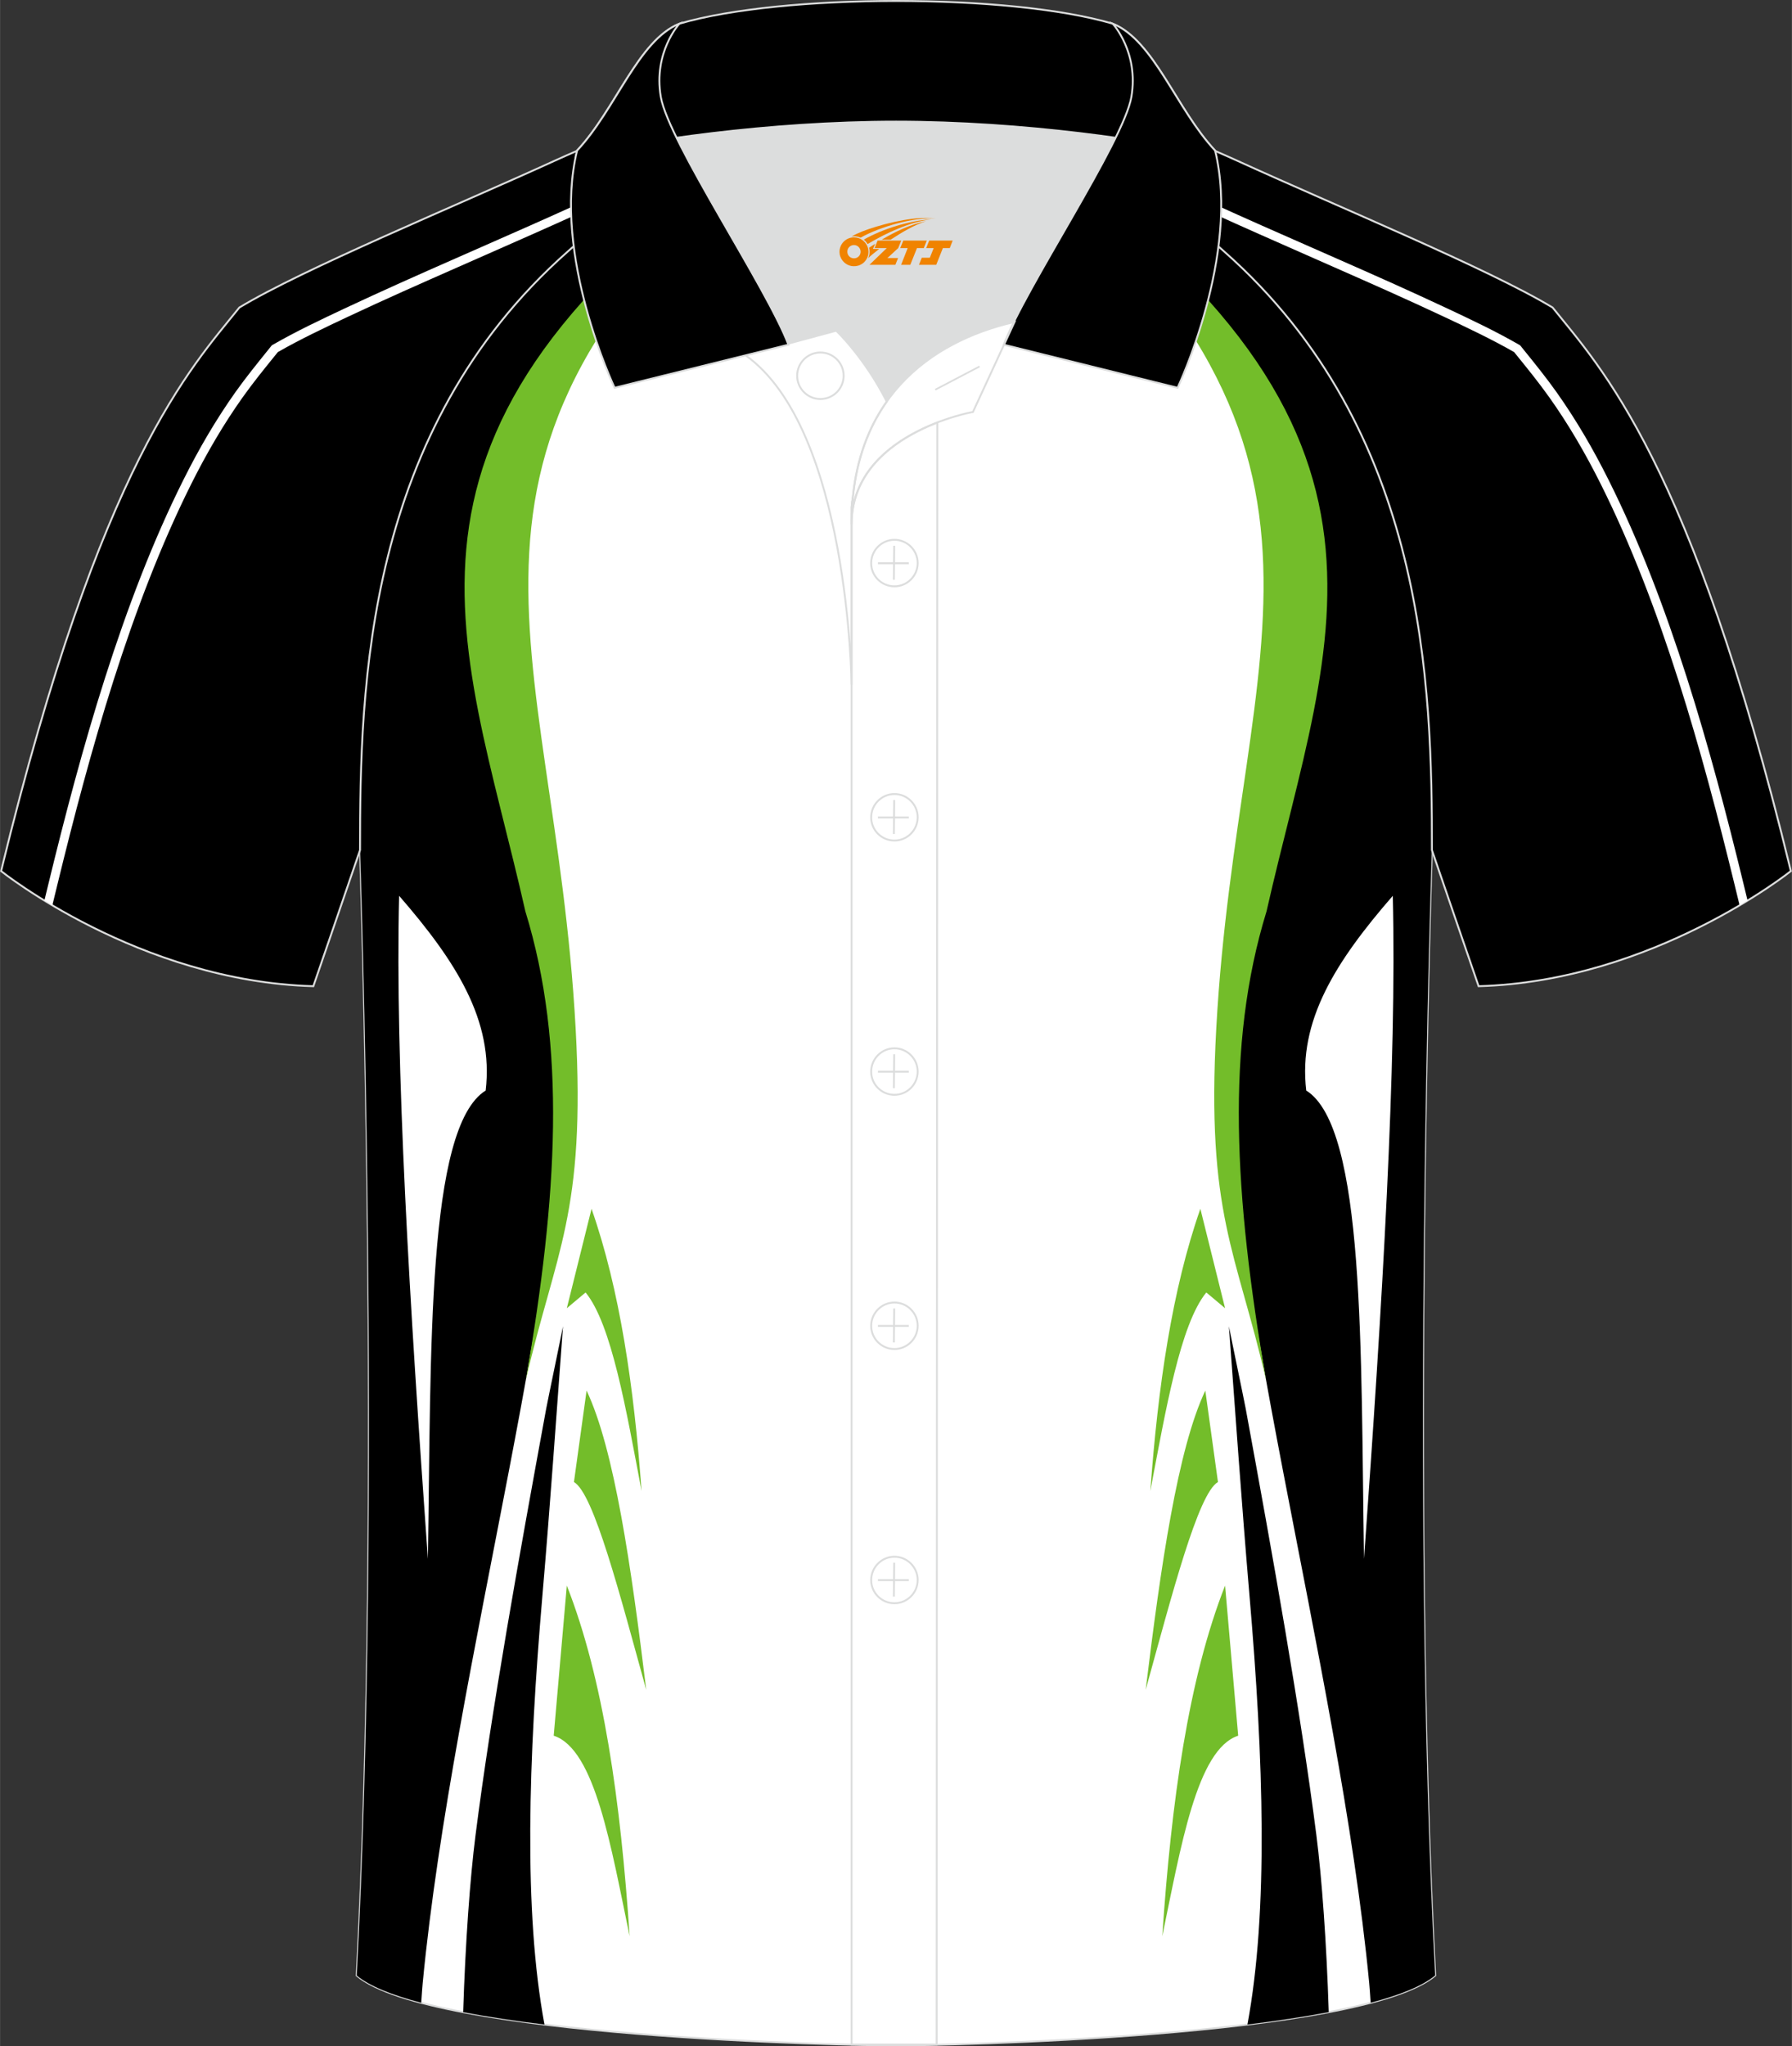
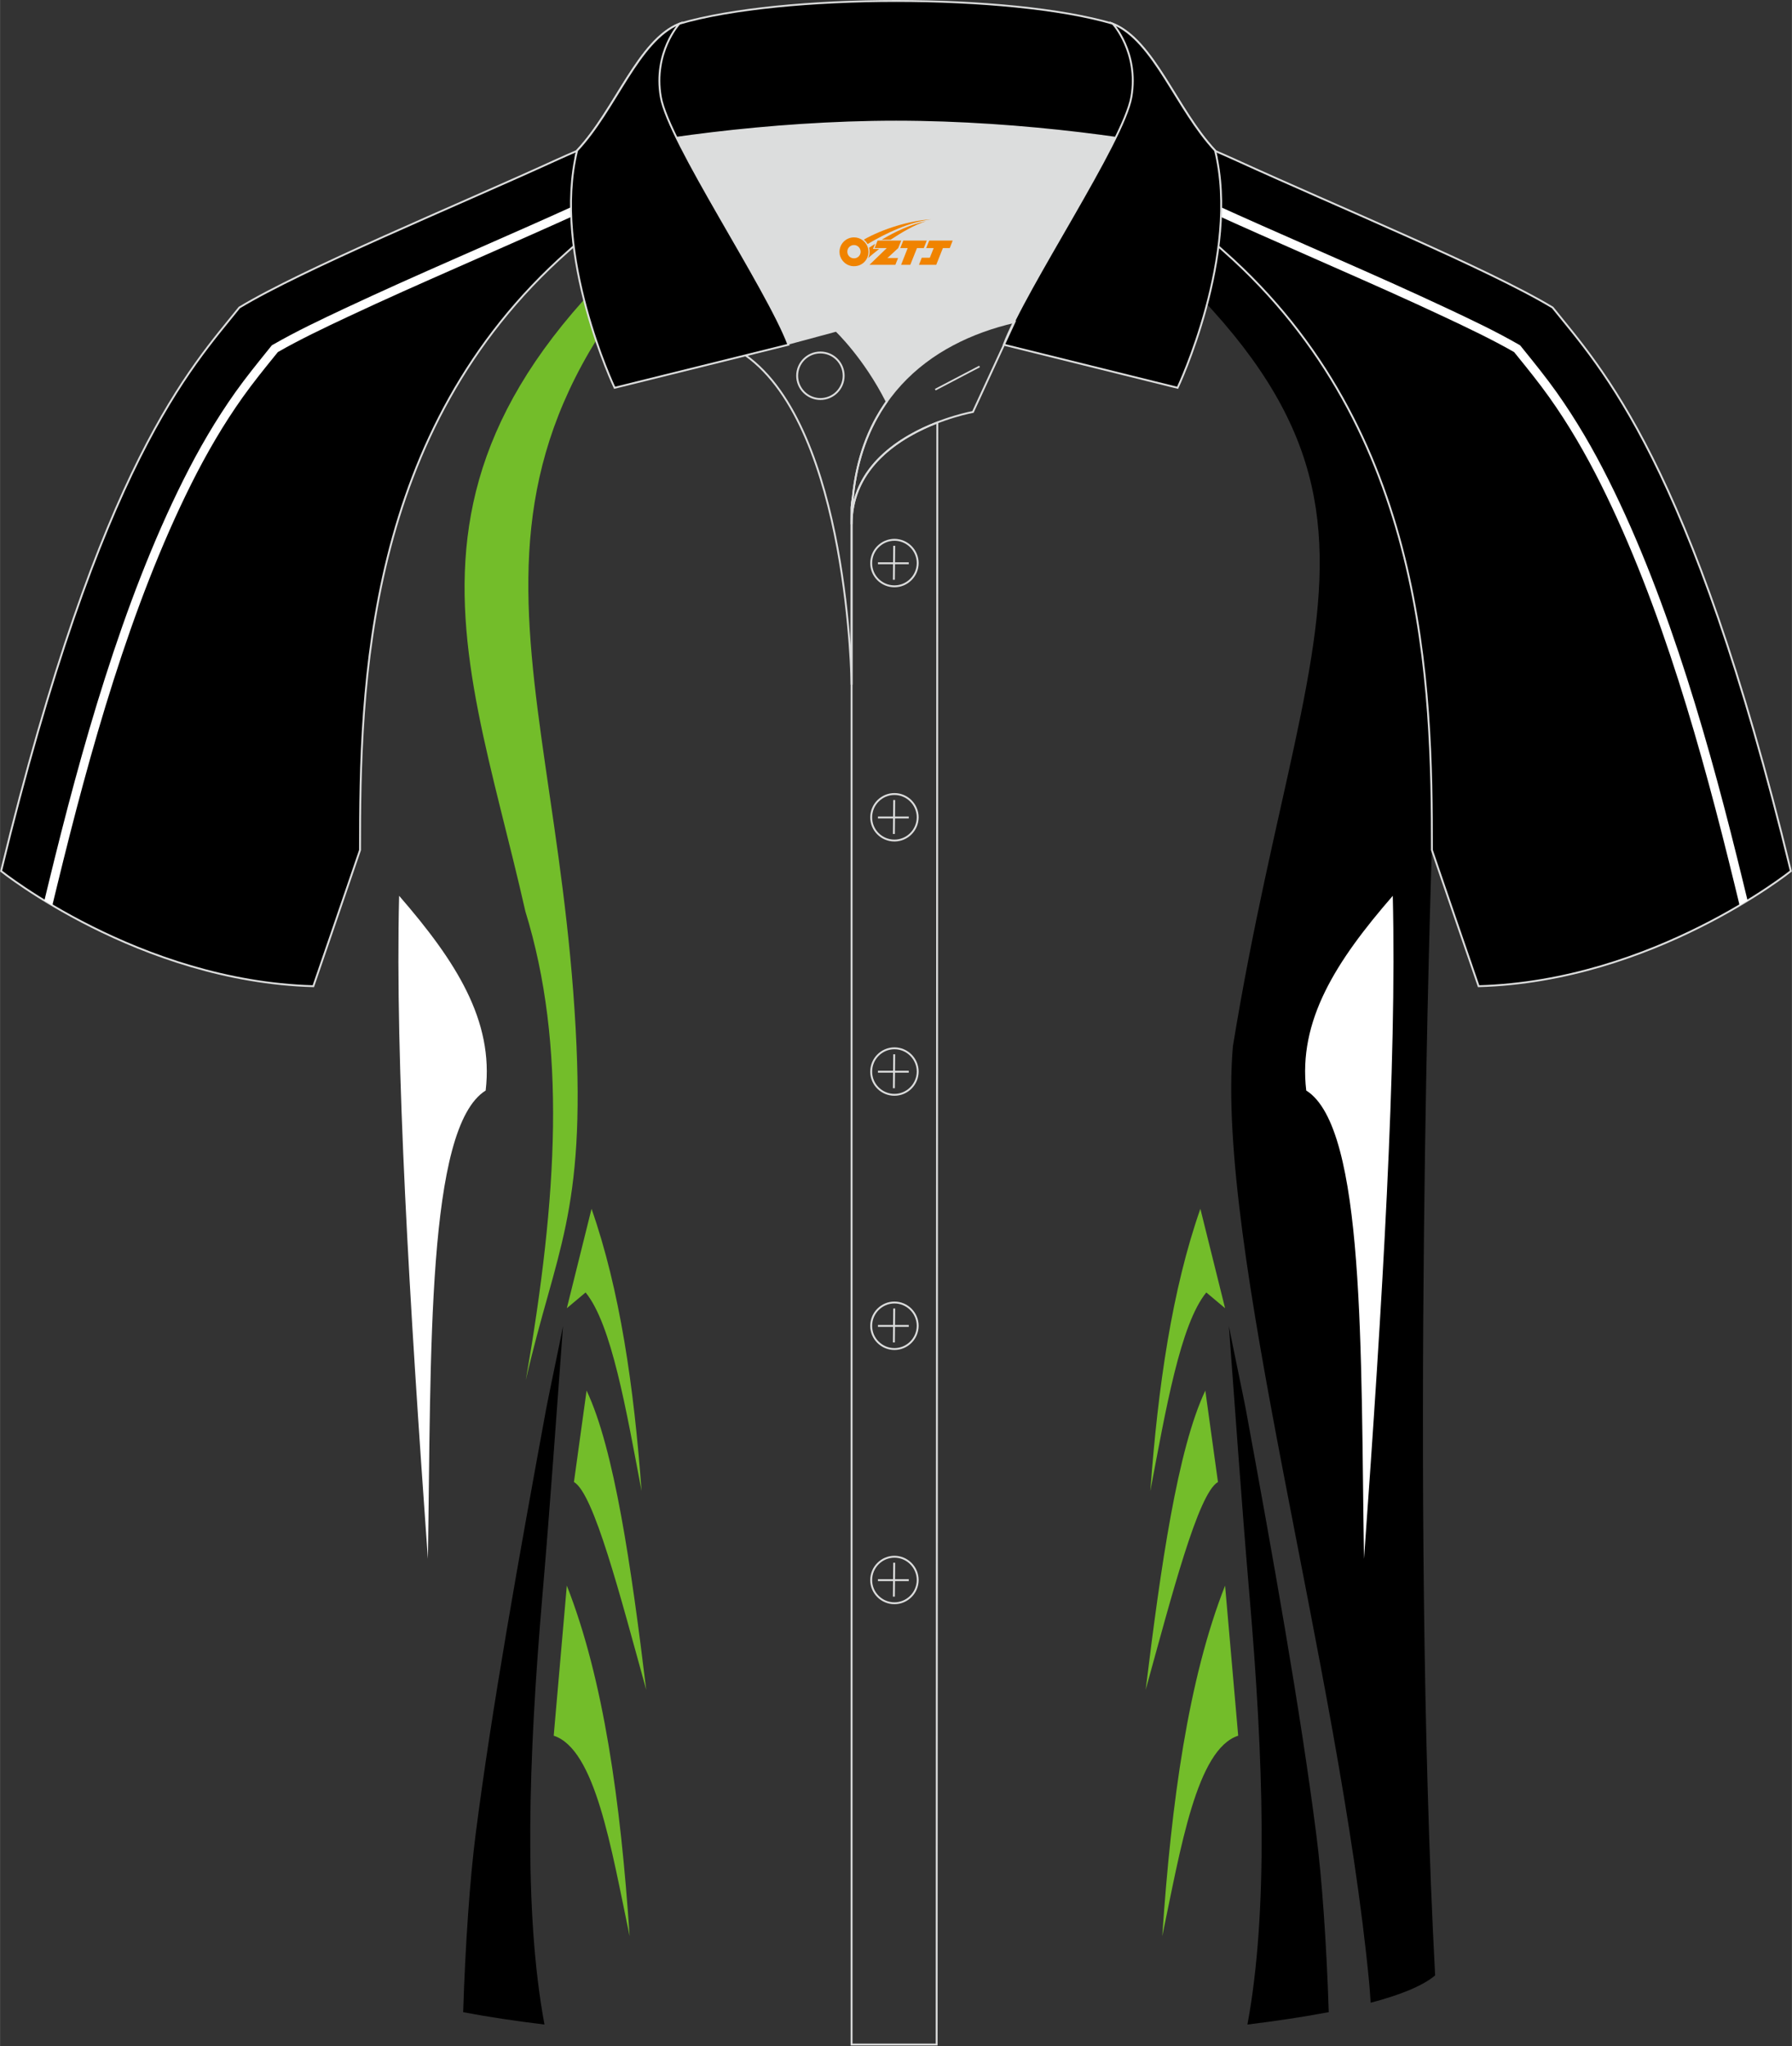
<svg xmlns="http://www.w3.org/2000/svg" version="1.1" id="图层_1" x="0px" y="0px" width="379.8px" height="433.5px" viewBox="0 0 379.96 433.71" enable-background="new 0 0 379.96 433.71" xml:space="preserve">
  <rect x="0" y="0" width="379.96" height="433.71" fill="#333333" stroke="none" />
  <g>
-     <path fill-rule="evenodd" clip-rule="evenodd" fill="#FFFFFF" stroke="#DCDDDD" stroke-width="0.4" stroke-miterlimit="22.926" d="   M76.33,180.19c0,0.08,4.68,137.18-0.7,238.51c15.6,13.14,104.62,14.84,114.34,14.81c9.72,0.03,98.74-1.67,114.34-14.82   c-5.38-101.35-0.7-238.49-0.7-238.51l0,0c0-34.68-1.03-88.85-44.05-126.87c-7.66-7.03-26.88-18.77-40.06-25.42l-59.04-0.01   c-13.19,6.64-32.42,18.39-40.08,25.43C77.36,91.34,76.33,145.51,76.33,180.19L76.33,180.19z" />
-     <path fill-rule="evenodd" clip-rule="evenodd" d="M166.71,27.88c-95.83,70.59-65.01,90.87-48.19,193.85   c3.71,42.75-22.48,131.5-28.9,198.57c-0.07,0.74-0.18,2.19-0.31,4.18c-6.19-1.63-11-3.54-13.67-5.78   c5.38-101.33,0.7-238.43,0.7-238.51l0,0c0-34.68,1.03-88.85,44.05-126.88c7.66-7.04,26.89-18.79,40.08-25.43L166.71,27.88z" />
    <path fill-rule="evenodd" clip-rule="evenodd" fill="#FFFFFF" d="M84.62,189.86c12.09,13.92,20.1,26.46,18.35,41.27   c-12.55,7.86-11.54,55.34-12.25,99.26C86.83,276.21,83.74,225.25,84.62,189.86z" />
    <path fill-rule="evenodd" clip-rule="evenodd" fill="#73BD2A" d="M167.14,27.88c-81.78,68.15-49.67,106.34-45.09,190.09   c2.16,39.42-4.27,47.17-10.56,74.51c6.75-39.04,8.64-70.96-0.1-99.32C97.94,133.58,74.7,89.9,166.34,27.88H167.14z" />
    <path fill-rule="evenodd" clip-rule="evenodd" d="M119.37,281.1c-0.28,1.53-3.28,15.9-3.56,17.44   c-5.78,31.46-11.58,63.73-14.99,90.42c-1.16,9.05-2.16,22.91-2.62,37.51c5.29,1.01,11.14,1.88,17.24,2.62   c-4.46-24.05-3.43-56.09-0.43-91C116.69,318.57,117.99,299.57,119.37,281.1z" />
    <path fill-rule="evenodd" clip-rule="evenodd" fill="#73BD2A" d="M120.18,277.27l5.24-21.07c5.99,17.09,8.99,37.65,10.61,59.82   c-3.27-17.26-6.36-35.36-11.87-42.09L120.18,277.27z" />
    <path fill-rule="evenodd" clip-rule="evenodd" fill="#73BD2A" d="M124.37,294.73l-2.68,19.38c4.21,2.38,9.79,24.02,15.33,44.05   C133.84,332.02,130.25,307.12,124.37,294.73z" />
    <path fill-rule="evenodd" clip-rule="evenodd" fill="#73BD2A" d="M120.18,336.06c-1.03,11.78-1.97,22.62-2.78,31.81   c8.81,2.87,12.16,23.66,16.1,42.5C131.59,381.83,127.96,355.84,120.18,336.06z" />
    <path fill-rule="evenodd" clip-rule="evenodd" d="M213.24,27.89c95.82,70.58,65,90.87,48.18,193.84   c-3.71,42.75,22.48,131.5,28.9,198.57c0.07,0.74,0.18,2.19,0.31,4.17c6.19-1.63,11-3.54,13.67-5.79   c-5.38-101.35-0.7-238.49-0.7-238.51l0,0c0-34.68-1.03-88.85-44.05-126.87c-7.66-7.03-26.88-18.77-40.06-25.42L213.24,27.89z" />
    <path fill-rule="evenodd" clip-rule="evenodd" fill="#FFFFFF" d="M295.32,189.86c-12.09,13.92-20.1,26.46-18.35,41.27   c12.55,7.86,11.54,55.34,12.25,99.26C293.12,276.21,296.2,225.25,295.32,189.86z" />
-     <path fill-rule="evenodd" clip-rule="evenodd" fill="#73BD2A" d="M212.81,27.89c81.77,68.15,49.66,106.34,45.08,190.08   c-2.16,39.42,4.27,47.17,10.56,74.51c-6.75-39.04-8.64-70.96,0.1-99.32c13.46-59.58,36.69-103.26-54.94-165.27   C213.61,27.89,212.81,27.89,212.81,27.89z" />
    <path fill-rule="evenodd" clip-rule="evenodd" d="M260.57,281.1c0.28,1.53,3.28,15.9,3.56,17.44   c5.78,31.46,11.58,63.73,14.99,90.42c1.16,9.05,2.16,22.91,2.62,37.5c-5.29,1.01-11.14,1.88-17.24,2.63   c4.46-24.05,3.43-56.09,0.43-90.99C263.26,318.57,261.95,299.57,260.57,281.1z" />
    <path fill-rule="evenodd" clip-rule="evenodd" fill="#73BD2A" d="M259.76,277.27l-5.24-21.07c-5.99,17.09-8.99,37.65-10.61,59.82   c3.27-17.26,6.36-35.36,11.87-42.09L259.76,277.27z" />
    <path fill-rule="evenodd" clip-rule="evenodd" fill="#73BD2A" d="M255.57,294.73l2.68,19.38c-4.21,2.38-9.79,24.02-15.33,44.05   C246.11,332.02,249.69,307.12,255.57,294.73z" />
    <path fill-rule="evenodd" clip-rule="evenodd" fill="#73BD2A" d="M259.76,336.06c1.03,11.78,1.97,22.62,2.78,31.81   c-8.8,2.87-12.16,23.66-16.1,42.5C248.36,381.83,251.98,355.84,259.76,336.06z" />
    <path fill-rule="evenodd" clip-rule="evenodd" stroke="#DCDDDD" stroke-width="0.4" stroke-miterlimit="22.926" d="   M246.78,27.89c4.33,1.37,9.2,3.29,15.06,5.95c21.94,10.02,53.69,23.09,67.37,31.34c10.24,12.8,29.36,32.42,50.52,119.44   c0,0-29.19,23.38-66.21,24.4c0,0-7.17-20.82-9.9-28.84c0-34.68-1.03-88.85-44.05-126.87c-8.02-7.36-28.69-19.88-41.87-26.31   L246.78,27.89z" />
    <path fill-rule="evenodd" clip-rule="evenodd" fill="#FFFFFF" d="M321.04,74.62l0.65,0.8c2.32,2.86,4.61,5.7,6.76,8.71   c2.07,2.91,4.01,5.91,5.83,9c1.83,3.1,3.53,6.25,5.12,9.43c6.46,12.91,11.86,27.14,16.49,41.65c4.63,14.51,8.5,29.31,11.91,43.31   l1.06,4.36c0.58-0.35,1.15-0.69,1.69-1.02l-0.92-3.79c-3.41-14.02-7.29-28.85-11.95-43.43c-4.66-14.59-10.09-28.92-16.6-41.92   c-1.63-3.26-3.35-6.45-5.18-9.55c-1.84-3.11-3.8-6.16-5.91-9.13c-2.19-3.07-4.49-5.92-6.82-8.8l-0.75-0.93l-0.11-0.13l-0.16-0.09   c-2.47-1.42-5.02-2.76-7.58-4.03c-2.52-1.25-5.13-2.48-7.68-3.68c-3.88-1.82-7.76-3.59-11.64-5.34c-4.12-1.85-7.93-3.53-11.7-5.19   l-5.68-2.5c-6.81-2.99-13.63-5.99-20.35-9.05c-2.26-1.03-4.55-2.03-6.85-2.95c-2.33-0.94-4.68-1.8-7.04-2.55l0,0l-20.2-7.87   c3.71,1.97,7.71,4.22,11.69,6.58l7.88,3.07l0.05,0.02c2.34,0.74,4.64,1.59,6.9,2.49c2.29,0.92,4.55,1.91,6.77,2.92   c6.8,3.1,13.59,6.08,20.37,9.07c1.26,0.55,2.34,1.03,5.67,2.5c4.04,1.78,8.03,3.54,11.69,5.18c3.9,1.75,7.77,3.52,11.61,5.32   c2.49,1.17,5.04,2.37,7.64,3.66C316.22,71.99,318.69,73.27,321.04,74.62z" />
    <path fill-rule="evenodd" clip-rule="evenodd" stroke="#DCDDDD" stroke-width="0.4" stroke-miterlimit="22.926" d="   M133.17,27.89c-4.33,1.37-9.2,3.29-15.06,5.95C96.17,43.86,64.42,56.93,50.74,65.18C40.5,77.98,21.38,97.6,0.22,184.62   c0,0,29.19,23.38,66.21,24.4c0,0,7.17-20.82,9.9-28.84c0-34.68,1.03-88.85,44.05-126.87c8.02-7.36,28.69-19.88,41.87-26.31   L133.17,27.89z" />
    <path fill-rule="evenodd" clip-rule="evenodd" fill="#FFFFFF" d="M58.91,74.62l-0.65,0.8c-2.32,2.86-4.61,5.7-6.76,8.71   c-2.07,2.91-4.01,5.91-5.83,9c-1.83,3.1-3.53,6.25-5.12,9.43c-6.46,12.91-11.86,27.14-16.49,41.65   c-4.63,14.51-8.5,29.31-11.91,43.31l-1.06,4.36c-0.59-0.35-1.15-0.69-1.69-1.02l0.92-3.79c3.41-14.02,7.29-28.85,11.95-43.43   c4.66-14.59,10.09-28.92,16.6-41.92c1.63-3.26,3.35-6.45,5.18-9.55c1.84-3.11,3.8-6.16,5.91-9.13c2.19-3.07,4.5-5.92,6.82-8.8   l0.75-0.93l0.11-0.13l0.16-0.09c2.47-1.42,5.02-2.76,7.58-4.03c2.52-1.25,5.13-2.48,7.68-3.68c3.88-1.82,7.76-3.59,11.64-5.34   c4.12-1.85,7.93-3.53,11.7-5.19l5.68-2.5c6.81-2.99,13.63-5.99,20.35-9.05c2.26-1.03,4.55-2.03,6.85-2.95   c2.33-0.94,4.68-1.8,7.04-2.55l0,0l20.2-7.87c-3.71,1.97-7.71,4.22-11.69,6.58l-7.88,3.07l-0.06,0.02   c-2.34,0.74-4.64,1.59-6.9,2.49c-2.29,0.92-4.55,1.91-6.77,2.92c-6.8,3.1-13.59,6.08-20.37,9.07c-1.26,0.55-2.34,1.03-5.67,2.5   c-4.04,1.78-8.03,3.54-11.69,5.18c-3.9,1.75-7.77,3.52-11.61,5.32c-2.49,1.17-5.04,2.37-7.64,3.66   C63.73,71.99,61.26,73.27,58.91,74.62z" />
    <path fill-rule="evenodd" clip-rule="evenodd" fill="#DCDDDD" d="M188.02,85.11c6.44-9.11,16.35-14.37,26.94-16.84   c5.24-10.64,16.09-27.82,21.62-39.14c-26.77-6.52-66.38-6.52-93.15,0c6.43,13.14,20,34.17,23.66,43.71l10.22-2.75   C177.3,70.09,183.3,75.76,188.02,85.11z" />
    <path fill="none" stroke="#DCDDDD" stroke-width="0.4" stroke-miterlimit="10" d="M158.04,75.28l19.26-5.19c0,0,6,5.67,10.72,15.03   c-3.78,5.35-6.37,12.04-7.18,20.26c-0.14,0.74-0.24,1.47-0.28,2.18v3.57v33.98C180.56,145.1,180.03,90.85,158.04,75.28z" />
    <path fill="none" stroke="#DCDDDD" stroke-width="0.4" stroke-miterlimit="10" d="M180.56,107.56v3.57c0-1.99,0.1-3.91,0.28-5.75   C180.69,106.12,180.6,106.85,180.56,107.56L180.56,107.56z M180.56,111.13v322.2h18.04l0.14-343.78   C191.14,92.48,180.56,98.79,180.56,111.13z" />
    <path fill-rule="evenodd" clip-rule="evenodd" stroke="#DCDDDD" stroke-width="0.4" stroke-miterlimit="10" d="M122.08,33.11   c13.39-3.26,40.91-7.33,67.91-7.33s54.52,4.07,67.91,7.33l-0.28-1.2c-8.22-8.78-12.93-23.33-21.69-26.89C225,1.8,207.5,0.2,190,0.2   c-17.51,0-35.01,1.61-45.95,4.82c-8.77,3.57-13.47,18.11-21.69,26.89L122.08,33.11z" />
    <path fill-rule="evenodd" clip-rule="evenodd" stroke="#DCDDDD" stroke-width="0.4" stroke-miterlimit="10" d="M144.05,5.02   c0,0-5.58,6.05-3.94,15.53c1.63,9.49,22.57,40.53,27.06,52.51l-36.86,9.13c0,0-13.39-28.22-7.95-50.28   C130.59,23.13,135.29,8.59,144.05,5.02z" />
    <path fill-rule="evenodd" clip-rule="evenodd" stroke="#DCDDDD" stroke-width="0.4" stroke-miterlimit="10" d="M235.94,5.02   c0,0,5.58,6.05,3.95,15.53c-1.63,9.49-22.57,40.53-27.06,52.51l36.86,9.13c0,0,13.39-28.22,7.95-50.28   C249.41,23.13,244.7,8.59,235.94,5.02z" />
    <path fill="none" stroke="#DCDDDD" stroke-width="0.4" stroke-miterlimit="10" d="M173.95,84.57c2.72,0,4.93-2.21,4.93-4.93   s-2.21-4.93-4.93-4.93c-2.72,0-4.93,2.21-4.93,4.93S171.24,84.57,173.95,84.57z" />
    <path fill="none" stroke="#DCDDDD" stroke-width="0.4" stroke-miterlimit="10" d="M215.11,68.24l-8.81,19.07   c0,0-25.75,4.58-25.75,23.82C180.56,84.95,196.83,72.44,215.11,68.24z" />
    <line fill="none" stroke="#DCDDDD" stroke-width="0.36" stroke-miterlimit="10" x1="207.7" y1="77.67" x2="198.31" y2="82.59" />
    <g>
      <g>
        <path fill="none" stroke="#DCDDDD" stroke-width="0.402" stroke-miterlimit="10" d="M189.65,124.27c2.71,0,4.93-2.22,4.93-4.93     s-2.23-4.93-4.93-4.93c-2.71,0-4.93,2.22-4.93,4.93C184.7,122.06,186.92,124.27,189.65,124.27z" />
        <line fill="none" stroke="#DCDDDD" stroke-width="0.402" stroke-miterlimit="10" x1="189.6" y1="115.68" x2="189.53" y2="122.88" />
        <line fill="none" stroke="#DCDDDD" stroke-width="0.402" stroke-miterlimit="10" x1="186.15" y1="119.38" x2="192.69" y2="119.38" />
      </g>
      <g>
        <path fill="none" stroke="#DCDDDD" stroke-width="0.402" stroke-miterlimit="10" d="M189.65,178.15c2.71,0,4.93-2.22,4.93-4.93     c0-2.71-2.23-4.93-4.93-4.93c-2.71,0-4.93,2.22-4.93,4.93C184.7,175.94,186.92,178.15,189.65,178.15z" />
        <line fill="none" stroke="#DCDDDD" stroke-width="0.402" stroke-miterlimit="10" x1="189.6" y1="169.56" x2="189.53" y2="176.76" />
        <line fill="none" stroke="#DCDDDD" stroke-width="0.402" stroke-miterlimit="10" x1="186.15" y1="173.26" x2="192.69" y2="173.26" />
      </g>
      <g>
        <path fill="none" stroke="#DCDDDD" stroke-width="0.402" stroke-miterlimit="10" d="M189.65,232.04c2.71,0,4.93-2.22,4.93-4.93     c0-2.71-2.23-4.93-4.93-4.93c-2.71,0-4.93,2.22-4.93,4.93C184.7,229.82,186.92,232.04,189.65,232.04z" />
        <line fill="none" stroke="#DCDDDD" stroke-width="0.402" stroke-miterlimit="10" x1="189.6" y1="223.45" x2="189.53" y2="230.64" />
        <line fill="none" stroke="#DCDDDD" stroke-width="0.402" stroke-miterlimit="10" x1="186.15" y1="227.14" x2="192.69" y2="227.14" />
      </g>
      <g>
        <path fill="none" stroke="#DCDDDD" stroke-width="0.402" stroke-miterlimit="10" d="M189.65,285.92c2.71,0,4.93-2.22,4.93-4.93     s-2.23-4.93-4.93-4.93c-2.71,0-4.93,2.22-4.93,4.93C184.7,283.7,186.92,285.92,189.65,285.92z" />
        <line fill="none" stroke="#DCDDDD" stroke-width="0.402" stroke-miterlimit="10" x1="189.6" y1="277.33" x2="189.53" y2="284.52" />
        <line fill="none" stroke="#DCDDDD" stroke-width="0.402" stroke-miterlimit="10" x1="186.15" y1="281.02" x2="192.69" y2="281.02" />
      </g>
      <g>
        <path fill="none" stroke="#DCDDDD" stroke-width="0.402" stroke-miterlimit="10" d="M189.65,339.8c2.71,0,4.93-2.22,4.93-4.93     s-2.23-4.93-4.93-4.93c-2.71,0-4.93,2.22-4.93,4.93C184.7,337.58,186.92,339.8,189.65,339.8z" />
        <line fill="none" stroke="#DCDDDD" stroke-width="0.402" stroke-miterlimit="10" x1="189.6" y1="331.21" x2="189.53" y2="338.4" />
        <line fill="none" stroke="#DCDDDD" stroke-width="0.402" stroke-miterlimit="10" x1="186.15" y1="334.9" x2="192.69" y2="334.9" />
      </g>
    </g>
  </g>
  <g id="图层_x0020_1">
    <path fill="#F08300" d="M178.18,54.39c0.416,1.136,1.472,1.984,2.752,2.032c0.144,0,0.304,0,0.448-0.016h0.016   c0.016,0,0.064,0,0.128-0.016c0.032,0,0.048-0.016,0.08-0.016c0.064-0.016,0.144-0.032,0.224-0.048c0.016,0,0.016,0,0.032,0   c0.192-0.048,0.4-0.112,0.576-0.208c0.192-0.096,0.4-0.224,0.608-0.384c0.672-0.56,1.104-1.408,1.104-2.352   c0-0.224-0.032-0.448-0.08-0.672l0,0C184.02,52.51,183.97,52.34,183.89,52.16C183.42,51.07,182.34,50.31,181.07,50.31C179.38,50.31,178,51.68,178,53.38C178,53.73,178.06,54.07,178.18,54.39L178.18,54.39L178.18,54.39z M182.48,53.41L182.48,53.41C182.45,54.19,181.79,54.79,181.01,54.75C180.22,54.72,179.63,54.07,179.66,53.28c0.032-0.784,0.688-1.376,1.472-1.344   C181.9,51.97,182.51,52.64,182.48,53.41L182.48,53.41z" />
    <polygon fill="#F08300" points="196.51,50.99 ,195.87,52.58 ,194.43,52.58 ,193.01,56.13 ,191.06,56.13 ,192.46,52.58 ,190.88,52.58    ,191.52,50.99" />
-     <path fill="#F08300" d="M198.48,46.26c-1.008-0.096-3.024-0.144-5.056,0.112c-2.416,0.304-5.152,0.912-7.616,1.664   C183.76,48.64,181.89,49.36,180.54,50.13C180.74,50.1,180.93,50.08,181.12,50.08c0.48,0,0.944,0.112,1.36,0.288   C186.58,48.05,193.78,46,198.48,46.26L198.48,46.26L198.48,46.26z" />
    <path fill="#F08300" d="M183.95,51.73c4-2.368,8.88-4.672,13.488-5.248c-4.608,0.288-10.224,2-14.288,4.304   C183.47,51.04,183.74,51.36,183.95,51.73C183.95,51.73,183.95,51.73,183.95,51.73z" />
    <polygon fill="#F08300" points="202,50.99 ,201.38,52.58 ,199.92,52.58 ,198.51,56.13 ,198.05,56.13 ,196.54,56.13 ,194.85,56.13    ,195.44,54.63 ,197.15,54.63 ,197.97,52.58 ,196.38,52.58 ,197.02,50.99" />
    <polygon fill="#F08300" points="191.09,50.99 ,190.45,52.58 ,188.16,54.69 ,190.42,54.69 ,189.84,56.13 ,184.35,56.13 ,188.02,52.58    ,185.44,52.58 ,186.08,50.99" />
    <path fill="#F08300" d="M196.37,46.85c-3.376,0.752-6.464,2.192-9.424,3.952h1.888C191.26,49.23,193.6,47.8,196.37,46.85z    M185.57,51.67C184.94,52.05,184.88,52.1,184.27,52.51c0.064,0.256,0.112,0.544,0.112,0.816c0,0.496-0.112,0.976-0.32,1.392   c0.176-0.16,0.32-0.304,0.432-0.4c0.272-0.24,0.768-0.64,1.6-1.296l0.32-0.256H185.09l0,0L185.57,51.67L185.57,51.67L185.57,51.67z" />
  </g>
</svg>